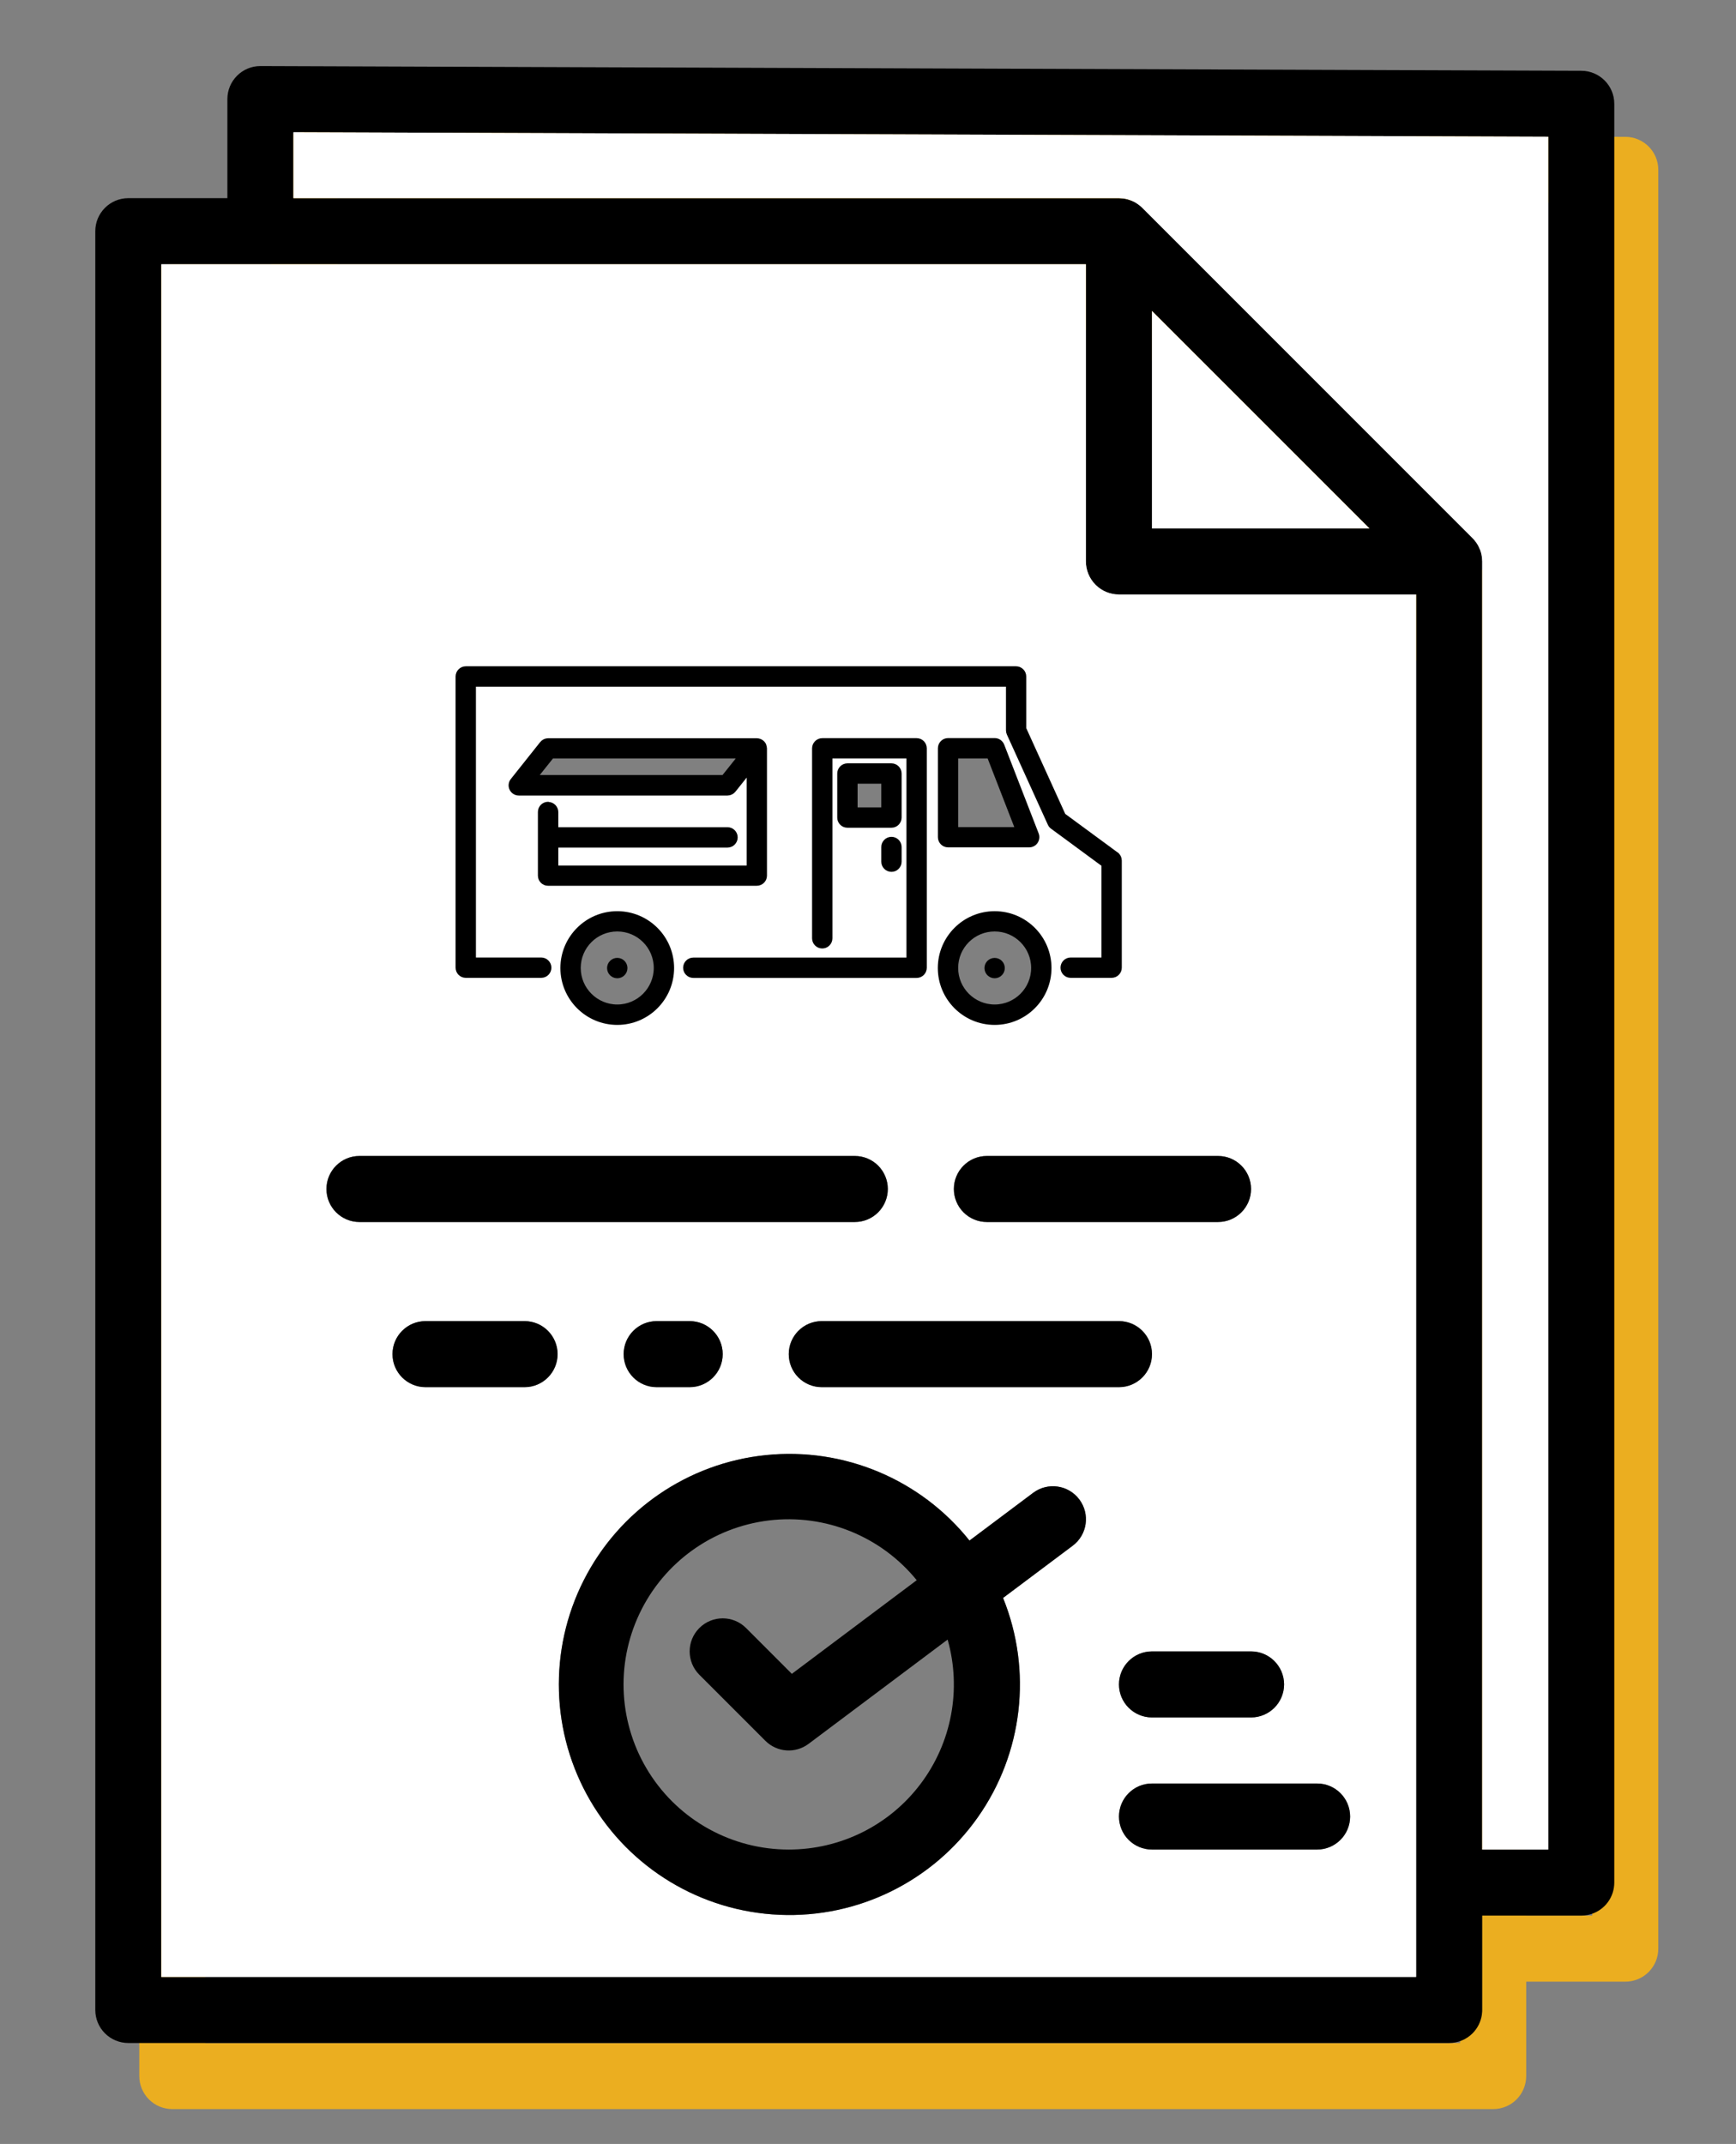
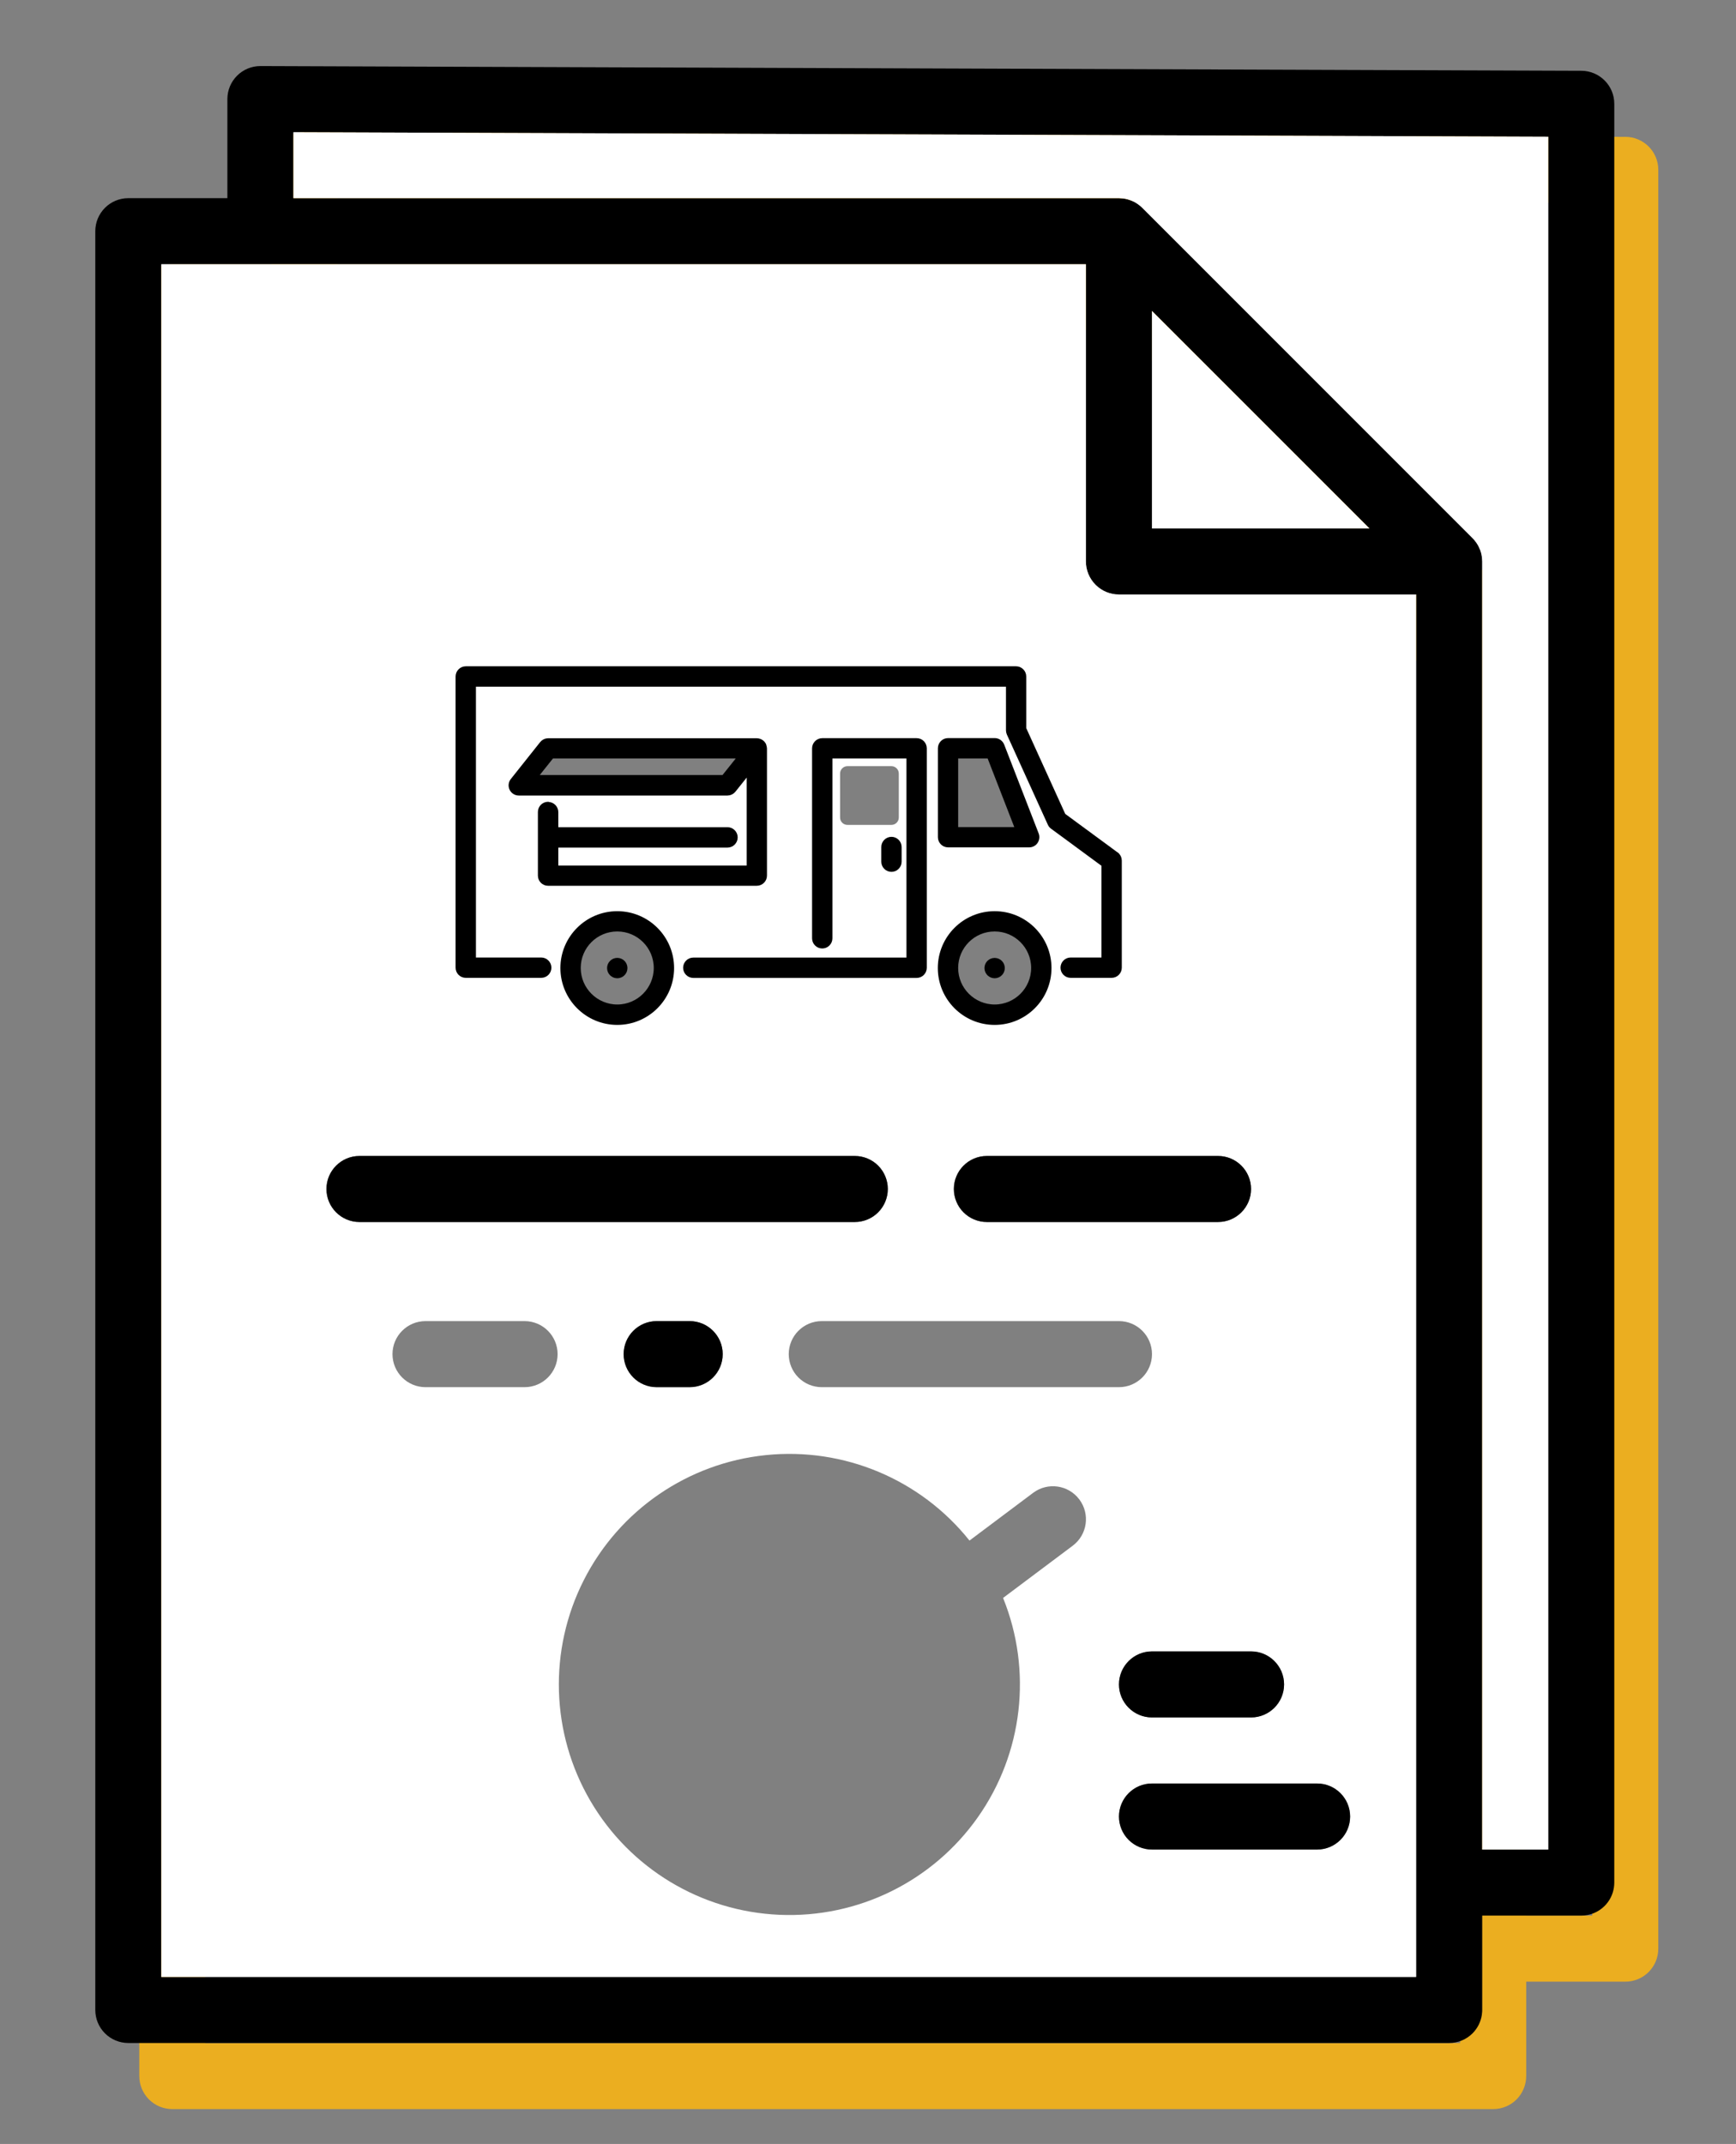
<svg xmlns="http://www.w3.org/2000/svg" id="Layer_1" viewBox="0 0 460 568">
  <rect x="0" y="0" width="460" height="568" fill="#808080" stroke="none" />
  <defs>
    <style>.cls-1{fill:#fff;}.cls-2{stroke:#000;stroke-linecap:round;stroke-linejoin:round;stroke-width:1.5px;}.cls-3{fill:#ebae20;}</style>
  </defs>
  <path class="cls-3" d="m430.69,36.26l-8.78-.03-341.22-1.23h-.03c-4.37,0-8,3.21-8.65,7.41-.06.44-.1.89-.1,1.35v26.24h-26.25c-4.36,0-7.98,3.19-8.64,7.38-.07.45-.11.91-.11,1.38v471.24c0,2.33.92,4.55,2.56,6.2,1.64,1.64,3.87,2.56,6.19,2.56h350c2.32,0,4.55-.92,6.19-2.56,1.64-1.65,2.56-3.87,2.56-6.2v-25h26.25c2.32,0,4.55-.91,6.19-2.55,1.64-1.65,2.56-3.87,2.56-6.19V44.99c0-4.82-3.9-8.72-8.72-8.74Zm-43.79,505H54.4V87.49h245v2.26l17.5,17.5v-7.37l57.63,57.61h-57.63v-10.12h-17.5v18.88c0,2.32.93,4.54,2.57,6.19,1.64,1.64,3.86,2.55,6.18,2.55h78.75v366.26Zm35.01-33.76h-17.5V166.26c0-.1-.01-.21-.02-.3,0-.1,0-.19-.01-.3-.02-.37-.07-.74-.14-1.1v-.02c-.07-.37-.17-.73-.29-1.08-.04-.1-.07-.18-.1-.28-.13-.33-.28-.65-.44-.97-.01-.03-.02-.05-.03-.06-.18-.34-.38-.66-.6-.97-.06-.08-.11-.15-.18-.22-.23-.32-.48-.61-.76-.9l-87.5-87.5c-.27-.27-.57-.52-.88-.75l-.23-.17c-.31-.23-.63-.42-.96-.6-.02,0-.04-.02-.06-.04-.32-.15-.65-.3-.98-.42-.09-.04-.18-.08-.28-.11-.35-.12-.72-.21-1.08-.3h-.03c-.36-.07-.72-.11-1.09-.13-.1,0-.2,0-.3,0s-.19-.03-.29-.03H89.41v-17.46l315,1.12,17.5.06v453.78Z" />
  <path d="m419.03,18.75l-350-1.25h-.03c-4.83,0-8.75,3.92-8.75,8.75v26.25h-26.25c-4.83,0-8.75,3.92-8.75,8.75v471.25c0,2.32.92,4.55,2.56,6.19s3.87,2.56,6.19,2.56h350c2.32,0,4.55-.92,6.19-2.56,1.31-1.31,2.16-3,2.45-4.81.05-.31.08-.63.1-.95.01-.14.01-.29.01-.43v-25h26.25c2.32,0,4.55-.92,6.19-2.56,1.31-1.31,2.17-3.01,2.45-4.82.07-.45.11-.91.11-1.37V27.5c0-4.82-3.9-8.73-8.72-8.75ZM42.74,523.75V70h245v78.75c0,2.32.93,4.55,2.57,6.19s3.86,2.56,6.18,2.56h78.75v366.25H42.74ZM362.87,140h-57.63v-57.62l17.5,17.5,40.13,40.12Zm47.38,350h-17.5V148.75c0-.1-.01-.2-.02-.3,0-.09,0-.19-.01-.29-.02-.37-.07-.74-.14-1.1v-.02c-.07-.37-.17-.73-.29-1.09-.04-.09-.07-.18-.1-.27-.13-.33-.28-.66-.44-.98-.01-.02-.02-.04-.03-.06-.18-.33-.38-.65-.6-.96-.06-.08-.11-.16-.18-.23-.23-.32-.48-.61-.76-.89l-87.5-87.5c-.27-.27-.57-.52-.88-.75l-.23-.18c-.31-.22-.63-.42-.96-.6-.02-.01-.04-.02-.06-.03-.32-.16-.65-.31-.98-.43-.09-.04-.18-.07-.28-.1-.35-.12-.72-.22-1.08-.3h-.03c-.36-.07-.72-.11-1.09-.13-.1,0-.2-.02-.3-.02s-.19-.02-.29-.02H77.75v-17.47h.1l332.4,1.19v453.78Z" />
  <polygon class="cls-1" points="362.87 140 305.24 140 305.24 82.38 322.74 99.88 362.87 140" />
  <path class="cls-1" d="m410.25,36.22v453.78h-17.5V148.75c0-.1-.01-.2-.02-.3,0-.09,0-.19-.01-.29-.02-.37-.07-.74-.14-1.1v-.02c-.07-.37-.17-.73-.29-1.09-.04-.09-.07-.18-.1-.27-.13-.33-.28-.66-.44-.98-.01-.02-.02-.04-.03-.06-.18-.33-.38-.65-.6-.96-.06-.08-.11-.16-.18-.23-.23-.32-.48-.61-.76-.89l-87.5-87.5c-.27-.27-.57-.52-.88-.75l-.23-.18c-.31-.22-.63-.42-.96-.6-.02-.01-.04-.02-.06-.03-.32-.16-.65-.31-.98-.43-.09-.04-.18-.07-.28-.1-.35-.12-.72-.22-1.08-.3h-.03c-.36-.07-.72-.11-1.09-.13-.1,0-.2-.02-.3-.02s-.19-.02-.29-.02H77.75v-17.47l332.5,1.19Z" />
  <path class="cls-1" d="m296.49,157.5c-2.32,0-4.54-.92-6.18-2.56s-2.57-3.87-2.57-6.19v-78.75H42.74v453.75h332.5V157.5h-78.75Zm43.76,288.75c0,4.83-3.92,8.75-8.75,8.75h-26.25c-4.83,0-8.75-3.92-8.75-8.75s3.92-8.75,8.75-8.75h26.25c4.83,0,8.75,3.92,8.75,8.75Zm-195.03-212.33c-1.07,0-1.94-.87-1.94-1.94v-16.86c0-1.07.87-1.95,1.94-1.95l.03.04c1.07,0,1.94.88,1.94,1.95v4.74h45.59c1.07,0,1.94.88,1.94,1.95s-.87,1.95-1.94,1.95h-45.59v6.26h51.42v-26.2l-4.32,5.41c-.37.46-.93.74-1.52.74h-55.31c-.74,0-1.42-.43-1.75-1.11-.33-.68-.23-1.48.24-2.06l7.77-9.77c.37-.46.94-.74,1.52-.74h55.31c.24,0,.47.06.68.14.06.02.12.06.18.08.15.07.29.17.43.29.04.04.07.06.11.1.14.15.25.31.35.5v.06s.04.1.04.14c.08.17.12.35.12.54.02.04.02.1.02.1v33.7c0,1.07-.88,1.94-1.95,1.94h-55.31Zm32.65,22.54c0,7.9-6.42,14.32-14.31,14.32s-14.32-6.42-14.32-14.32,6.42-14.31,14.32-14.31,14.31,6.42,14.31,14.31Zm5.84-2.02h57.23v-54.24h-21.12v48.39c0,1.07-.87,1.94-1.94,1.94s-1.95-.87-1.95-1.94v-50.33c0-1.07.88-1.95,1.95-1.95h25.01c1.07,0,1.94.88,1.94,1.95v58.13c0,1.07-.87,1.94-1.94,1.94h-59.18c-1.07,0-1.95-.87-1.95-1.94s.88-1.95,1.95-1.95Zm52.5-35.9h-11.66c-1.08,0-1.95-.87-1.95-1.94v-11.67c0-1.07.88-1.95,1.95-1.95h11.66c1.07,0,1.95.88,1.95,1.95v11.67c0,1.07-.88,1.94-1.95,1.94Zm1.95,5.86v3.89c0,1.07-.88,1.94-1.94,1.94s-1.95-.87-1.95-1.94v-3.89c0-1.07.88-1.95,1.95-1.95s1.94.88,1.94,1.95Zm58.34,125.6c4.83,0,8.75,3.92,8.75,8.75s-3.92,8.75-8.75,8.75h-78.75c-2.32,0-4.55-.92-6.19-2.56s-2.56-3.87-2.56-6.19c0-4.83,3.92-8.75,8.75-8.75h78.75Zm-45.29-126.26c-1.07,0-1.94-.88-1.94-1.95v-23.55c0-1.07.87-1.95,1.94-1.95h12.37c.8,0,1.52.51,1.81,1.25l9.14,23.55c.23.6.15,1.26-.22,1.81-.36.54-.97.85-1.61.85h.02s-21.51-.01-21.51-.01Zm12.35,18.41c7.9,0,14.31,6.42,14.31,14.31s-6.41,14.32-14.31,14.32-14.31-6.42-14.31-14.32,6.41-14.31,14.31-14.31Zm67.94,72.85c0,4.83-3.92,8.75-8.75,8.75h-61.25c-2.32,0-4.55-.92-6.19-2.56s-2.56-3.87-2.56-6.19c0-4.83,3.92-8.75,8.75-8.75h61.25c4.83,0,8.75,3.92,8.75,8.75ZM121.47,179.22c0-1.07.88-1.95,1.95-1.95h145.81c1.07,0,1.95.88,1.95,1.95v13.84l10.48,23.05,14.04,10.33v-.02c.51.37.8.95.8,1.57v28.38c0,1.07-.88,1.94-1.95,1.94h-10.85c-1.07,0-1.94-.87-1.94-1.94s.87-1.95,1.94-1.95h8.91v-25.43l-13.65-10.04c-.27-.19-.49-.45-.62-.76l-10.86-23.9c-.11-.25-.17-.52-.17-.8v-12.31H125.36v73.24h18.05c1.07,0,1.95.88,1.95,1.95s-.88,1.94-1.95,1.94h-19.99c-1.07,0-1.95-.87-1.95-1.94v-77.15Zm-34.97,135.78c0-4.83,3.92-8.75,8.75-8.75h131.25c2.32,0,4.55.92,6.19,2.56s2.56,3.87,2.56,6.19-.92,4.55-2.56,6.19-3.87,2.56-6.19,2.56H95.25c-4.83,0-8.75-3.92-8.75-8.75Zm105,43.75c0,4.83-3.92,8.75-8.75,8.75h-8.75c-4.83,0-8.75-3.92-8.75-8.75s3.92-8.75,8.75-8.75h8.75c4.83,0,8.75,3.92,8.75,8.75Zm-52.5,8.75h-26.25c-4.83,0-8.75-3.92-8.75-8.75s3.92-8.75,8.75-8.75h26.25c4.83,0,8.75,3.92,8.75,8.75s-3.92,8.75-8.75,8.75Zm145.25,42l-18.46,13.84c7.8,19.26,5.27,41.16-6.71,58.14-11.97,16.97-31.75,26.7-52.51,25.81-20.76-.88-39.64-12.25-50.13-30.18s-11.15-39.97-1.74-58.5c9.4-18.52,27.57-31,48.24-33.11,20.67-2.12,40.99,6.41,53.95,22.64l16.86-12.64c3.87-2.9,9.35-2.12,12.25,1.75s2.12,9.35-1.75,12.25Zm64.75,80.5h-43.75c-2.32,0-4.55-.92-6.19-2.56s-2.56-3.87-2.56-6.19c0-4.83,3.92-8.75,8.75-8.75h43.75c4.83,0,8.75,3.92,8.75,8.75s-3.92,8.75-8.75,8.75Z" />
  <path d="m235.25,315c0,2.32-.92,4.55-2.56,6.19s-3.87,2.56-6.19,2.56H95.25c-4.83,0-8.75-3.92-8.75-8.75s3.92-8.75,8.75-8.75h131.25c2.32,0,4.55.92,6.19,2.56s2.56,3.87,2.56,6.19Z" />
-   <path d="m147.75,358.75c0,4.83-3.92,8.75-8.75,8.75h-26.25c-4.83,0-8.75-3.92-8.75-8.75s3.92-8.75,8.75-8.75h26.25c4.83,0,8.75,3.92,8.75,8.75Z" />
  <path d="m191.5,358.75c0,4.83-3.92,8.75-8.75,8.75h-8.75c-4.83,0-8.75-3.92-8.75-8.75s3.92-8.75,8.75-8.75h8.75c4.83,0,8.75,3.92,8.75,8.75Z" />
-   <path d="m305.25,358.75c0,4.83-3.92,8.75-8.75,8.75h-78.75c-2.32,0-4.55-.92-6.19-2.56s-2.56-3.87-2.56-6.19c0-4.83,3.92-8.75,8.75-8.75h78.75c4.83,0,8.75,3.92,8.75,8.75Z" />
-   <path d="m286,397.25c-2.9-3.87-8.38-4.65-12.25-1.75l-16.86,12.64c-12.96-16.23-33.28-24.76-53.95-22.64-20.67,2.11-38.84,14.59-48.24,33.11-9.41,18.53-8.75,40.57,1.74,58.5s29.37,29.3,50.13,30.18c20.76.89,40.54-8.84,52.51-25.81,11.98-16.98,14.51-38.88,6.71-58.14l18.46-13.84c3.87-2.9,4.65-8.38,1.75-12.25Zm-42.11,75.41c-8.26,10.93-21.18,17.35-34.89,17.34-15.01.01-28.98-7.68-37-20.36-8.03-12.69-8.98-28.6-2.54-42.16s19.38-22.87,34.29-24.67c14.9-1.79,29.68,4.18,39.16,15.83l-33.09,24.81-12.13-12.14c-3.42-3.42-8.96-3.42-12.38,0s-3.42,8.96,0,12.38l17.5,17.5c3.08,3.08,7.96,3.42,11.44.81l36.85-27.63c3.73,13.19,1.06,27.36-7.21,38.29Z" />
  <path d="m331.5,315c0,4.83-3.92,8.75-8.75,8.75h-61.25c-2.32,0-4.55-.92-6.19-2.56s-2.56-3.87-2.56-6.19c0-4.83,3.92-8.75,8.75-8.75h61.25c4.83,0,8.75,3.92,8.75,8.75Z" />
  <path d="m340.25,446.25c0,4.83-3.92,8.75-8.75,8.75h-26.25c-4.83,0-8.75-3.92-8.75-8.75s3.92-8.75,8.75-8.75h26.25c4.83,0,8.75,3.92,8.75,8.75Z" />
  <path d="m357.75,481.25c0,4.83-3.92,8.75-8.75,8.75h-43.75c-2.32,0-4.55-.92-6.19-2.56s-2.56-3.87-2.56-6.19c0-4.83,3.92-8.75,8.75-8.75h43.75c4.83,0,8.75,3.92,8.75,8.75Z" />
  <path class="cls-2" d="m263.56,242.15c-7.9,0-14.31,6.42-14.31,14.31s6.41,14.32,14.31,14.32,14.31-6.42,14.31-14.32-6.41-14.31-14.31-14.31Zm0,24.72c-5.74,0-10.42-4.67-10.42-10.43s4.66-10.42,10.42-10.42,10.42,4.67,10.42,10.42-4.66,10.43-10.42,10.43Z" />
  <path class="cls-2" d="m265.5,256.47c0,1.07-.87,1.95-1.94,1.95s-1.95-.87-1.95-1.95.87-1.94,1.95-1.94,1.94.87,1.94,1.94" />
  <path class="cls-2" d="m163.56,242.15c-7.9,0-14.32,6.42-14.32,14.31s6.42,14.32,14.32,14.32,14.31-6.42,14.31-14.32-6.42-14.31-14.31-14.31Zm0,24.72c-5.74,0-10.43-4.67-10.43-10.43s4.67-10.42,10.43-10.42,10.42,4.67,10.42,10.42-4.67,10.43-10.42,10.43Z" />
  <path class="cls-2" d="m163.56,254.52c-1.07,0-1.95.87-1.95,1.95s.87,1.95,1.95,1.95,1.95-.87,1.95-1.95-.87-1.95-1.95-1.95Z" />
  <path class="cls-2" d="m296.5,227.99v28.38c0,1.07-.88,1.94-1.95,1.94h-10.85c-1.07,0-1.94-.87-1.94-1.94s.87-1.95,1.94-1.95h8.91v-25.43l-13.65-10.04c-.27-.19-.49-.45-.62-.76l-10.86-23.9c-.11-.25-.17-.52-.17-.8v-12.31H125.36v73.24h18.05c1.07,0,1.95.88,1.95,1.95s-.88,1.94-1.95,1.94h-19.99c-1.07,0-1.95-.87-1.95-1.94v-77.15c0-1.07.88-1.95,1.95-1.95h145.81c1.07,0,1.95.88,1.95,1.95v13.84l10.48,23.05,14.04,10.33v-.02c.51.37.8.95.8,1.57Z" />
  <path class="cls-2" d="m244.83,198.26v58.13c0,1.07-.87,1.94-1.94,1.94h-59.18c-1.07,0-1.95-.87-1.95-1.94s.88-1.95,1.95-1.95h57.23v-54.24h-21.12v48.39c0,1.07-.87,1.94-1.94,1.94s-1.95-.87-1.95-1.94v-50.33c0-1.07.88-1.95,1.95-1.95h25.01c1.07,0,1.94.88,1.94,1.95Z" />
  <path class="cls-2" d="m274.53,221.09l-9.14-23.55c-.29-.74-1.01-1.25-1.81-1.25h-12.37c-1.07,0-1.94.88-1.94,1.95v23.55c0,1.07.87,1.95,1.94,1.95h21.51-.02c.64.01,1.25-.3,1.61-.84.37-.55.45-1.21.22-1.81Zm-21.39-1.22v-19.67h9.08l7.64,19.67h-16.72Z" />
  <path class="cls-2" d="m202.46,198.18c0-.19-.04-.37-.12-.54,0-.04-.02-.1-.04-.14v-.06c-.1-.19-.21-.35-.35-.5-.04-.04-.07-.06-.11-.1-.14-.12-.28-.22-.43-.29-.06-.02-.12-.06-.18-.08-.21-.08-.44-.14-.68-.14h-55.31c-.58,0-1.15.28-1.52.74l-7.77,9.77c-.47.58-.57,1.38-.24,2.06.33.68,1.01,1.11,1.75,1.11h55.31c.59,0,1.15-.28,1.52-.74l4.32-5.41v26.2h-51.42v-6.26h45.59c1.07,0,1.94-.88,1.94-1.95s-.87-1.95-1.94-1.95h-45.59v-4.74c0-1.07-.87-1.95-1.94-1.95l-.03-.04c-1.07,0-1.94.88-1.94,1.95v16.86c0,1.07.87,1.94,1.94,1.94h55.31c1.07,0,1.95-.87,1.95-1.94v-33.7s0-.06-.02-.1Zm-10.64,7.89h-50.35s4.69-5.87,4.69-5.87h50.35l-4.69,5.87Z" />
-   <path class="cls-2" d="m236.21,202.98h-11.66c-1.07,0-1.95.88-1.95,1.95v11.67c0,1.07.87,1.94,1.95,1.94h11.66c1.07,0,1.95-.87,1.95-1.94v-11.67c0-1.07-.88-1.95-1.95-1.95Zm-1.94,11.67h-7.78v-7.78h7.78v7.78Z" />
  <path class="cls-2" d="m238.16,224.4v3.89c0,1.07-.88,1.94-1.94,1.94s-1.95-.87-1.95-1.94v-3.89c0-1.07.88-1.95,1.95-1.95s1.94.88,1.94,1.95Z" />
</svg>